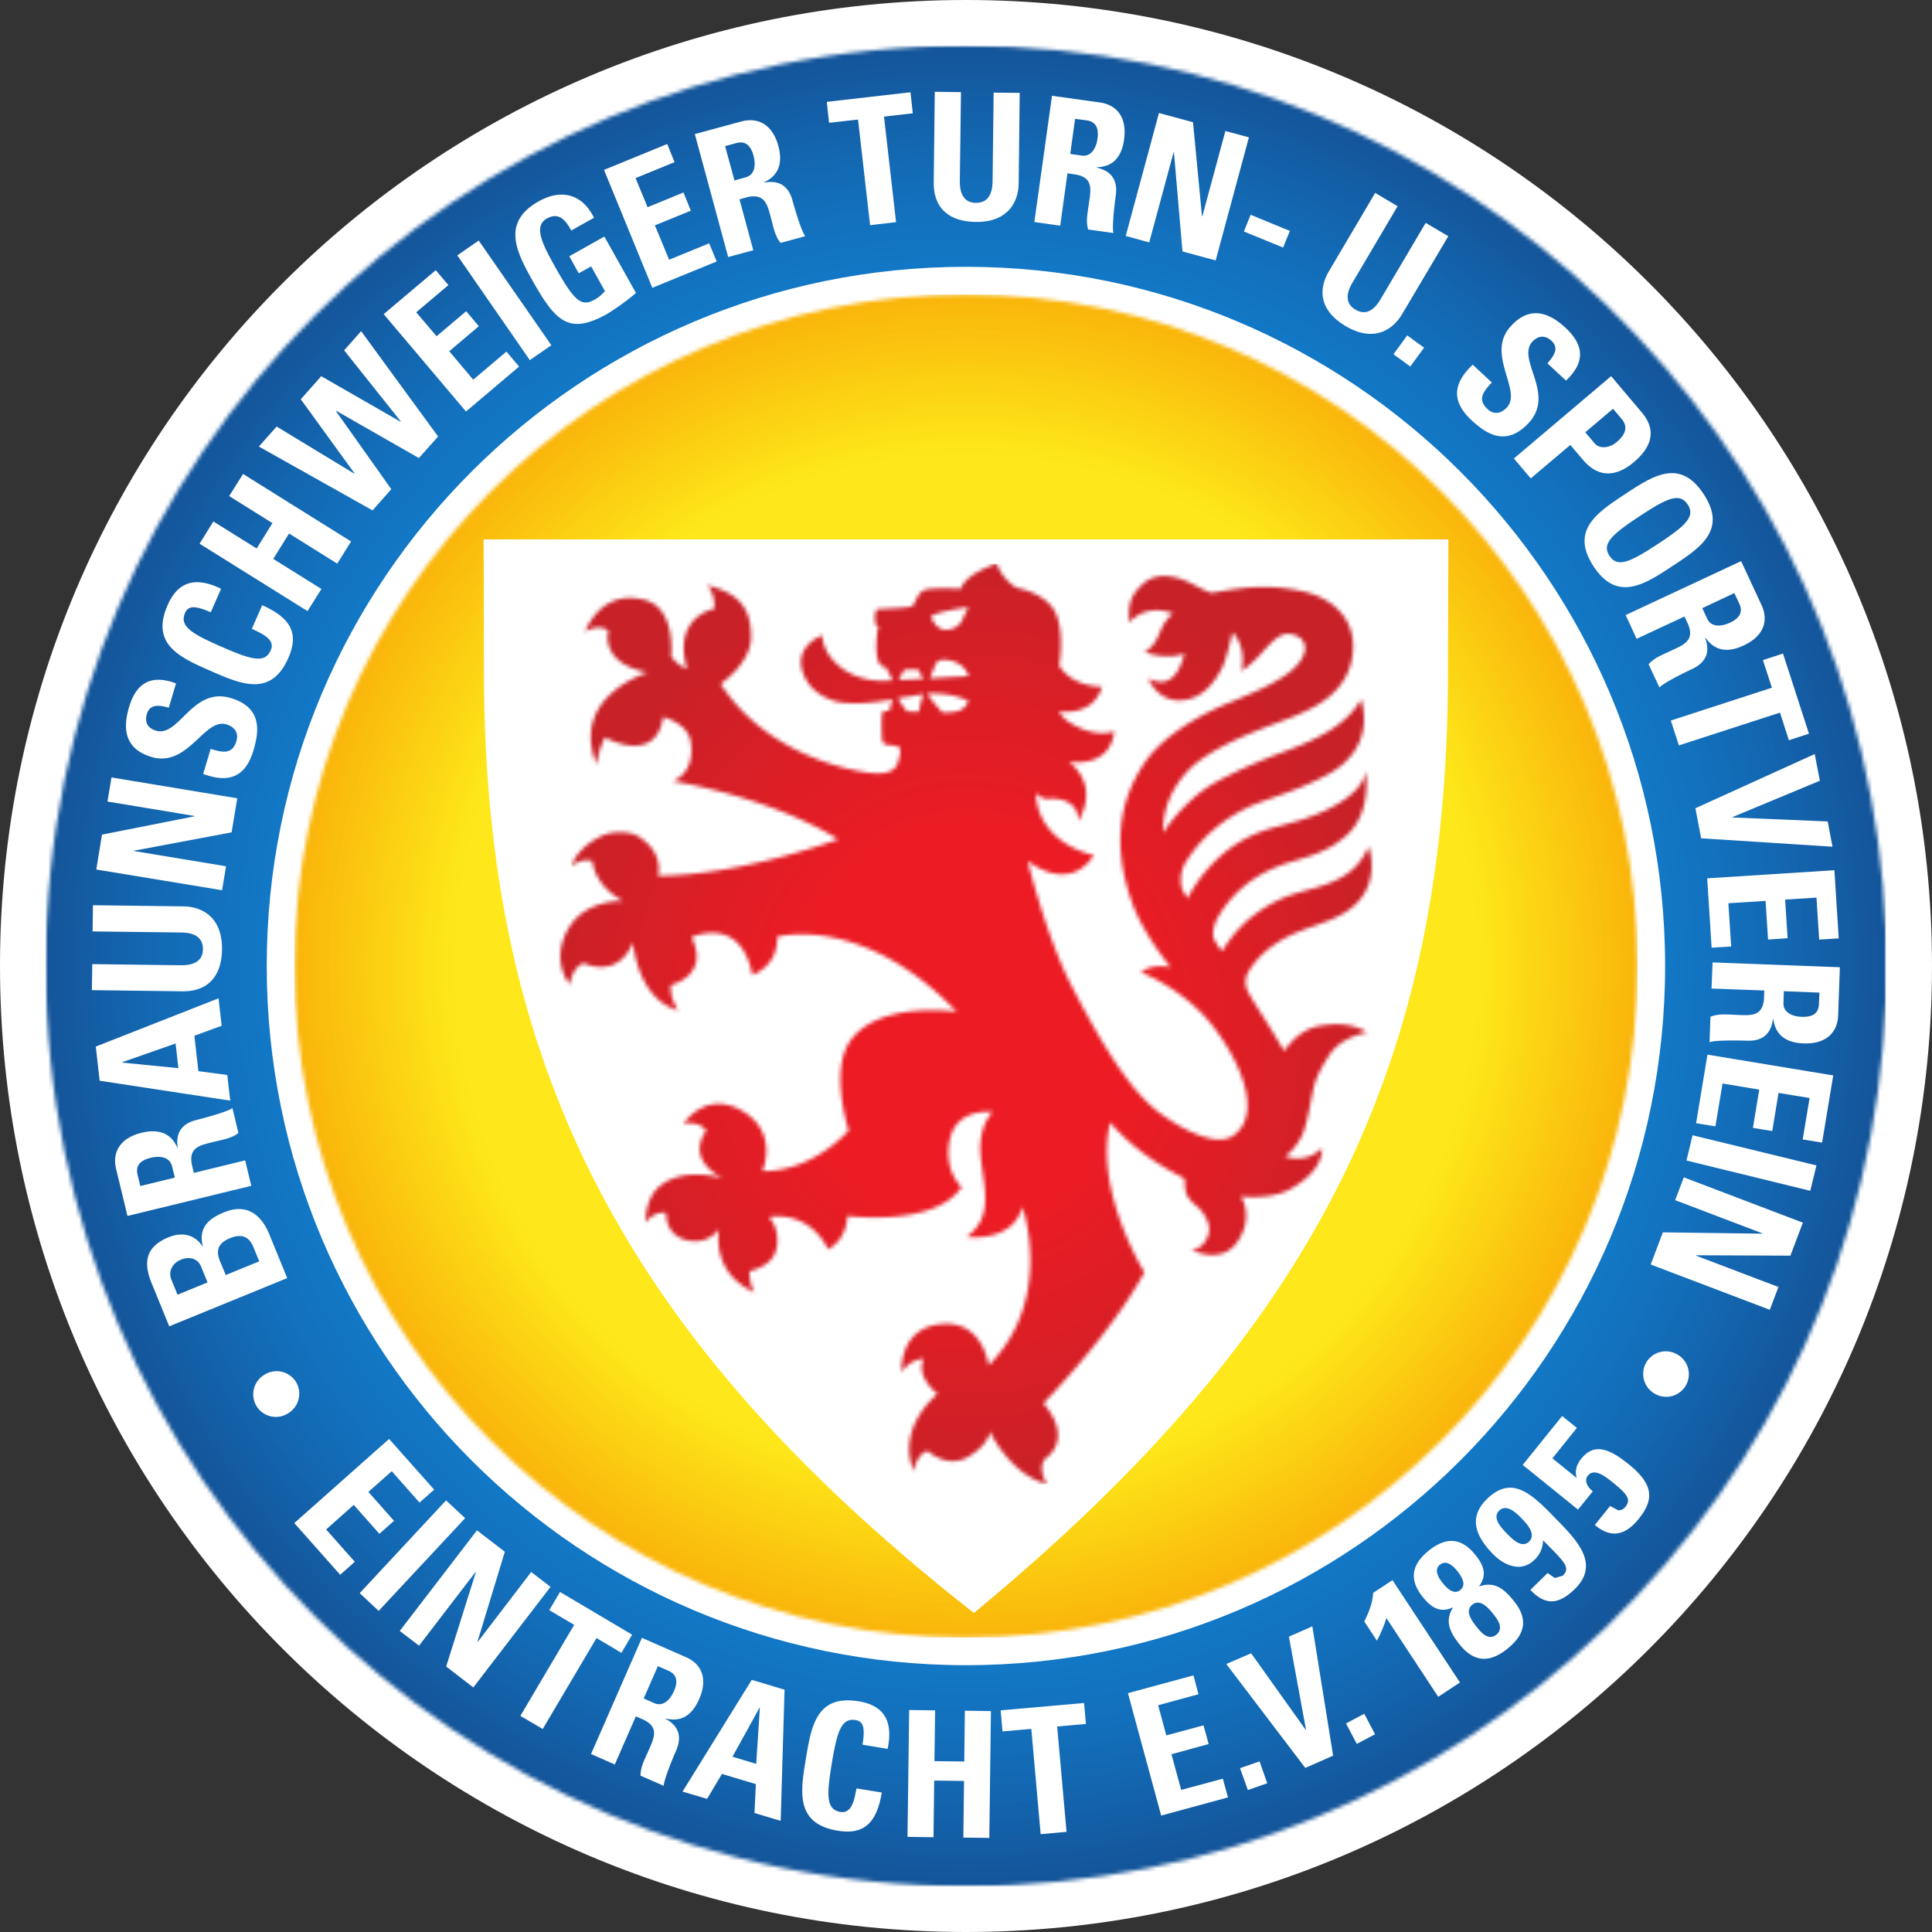
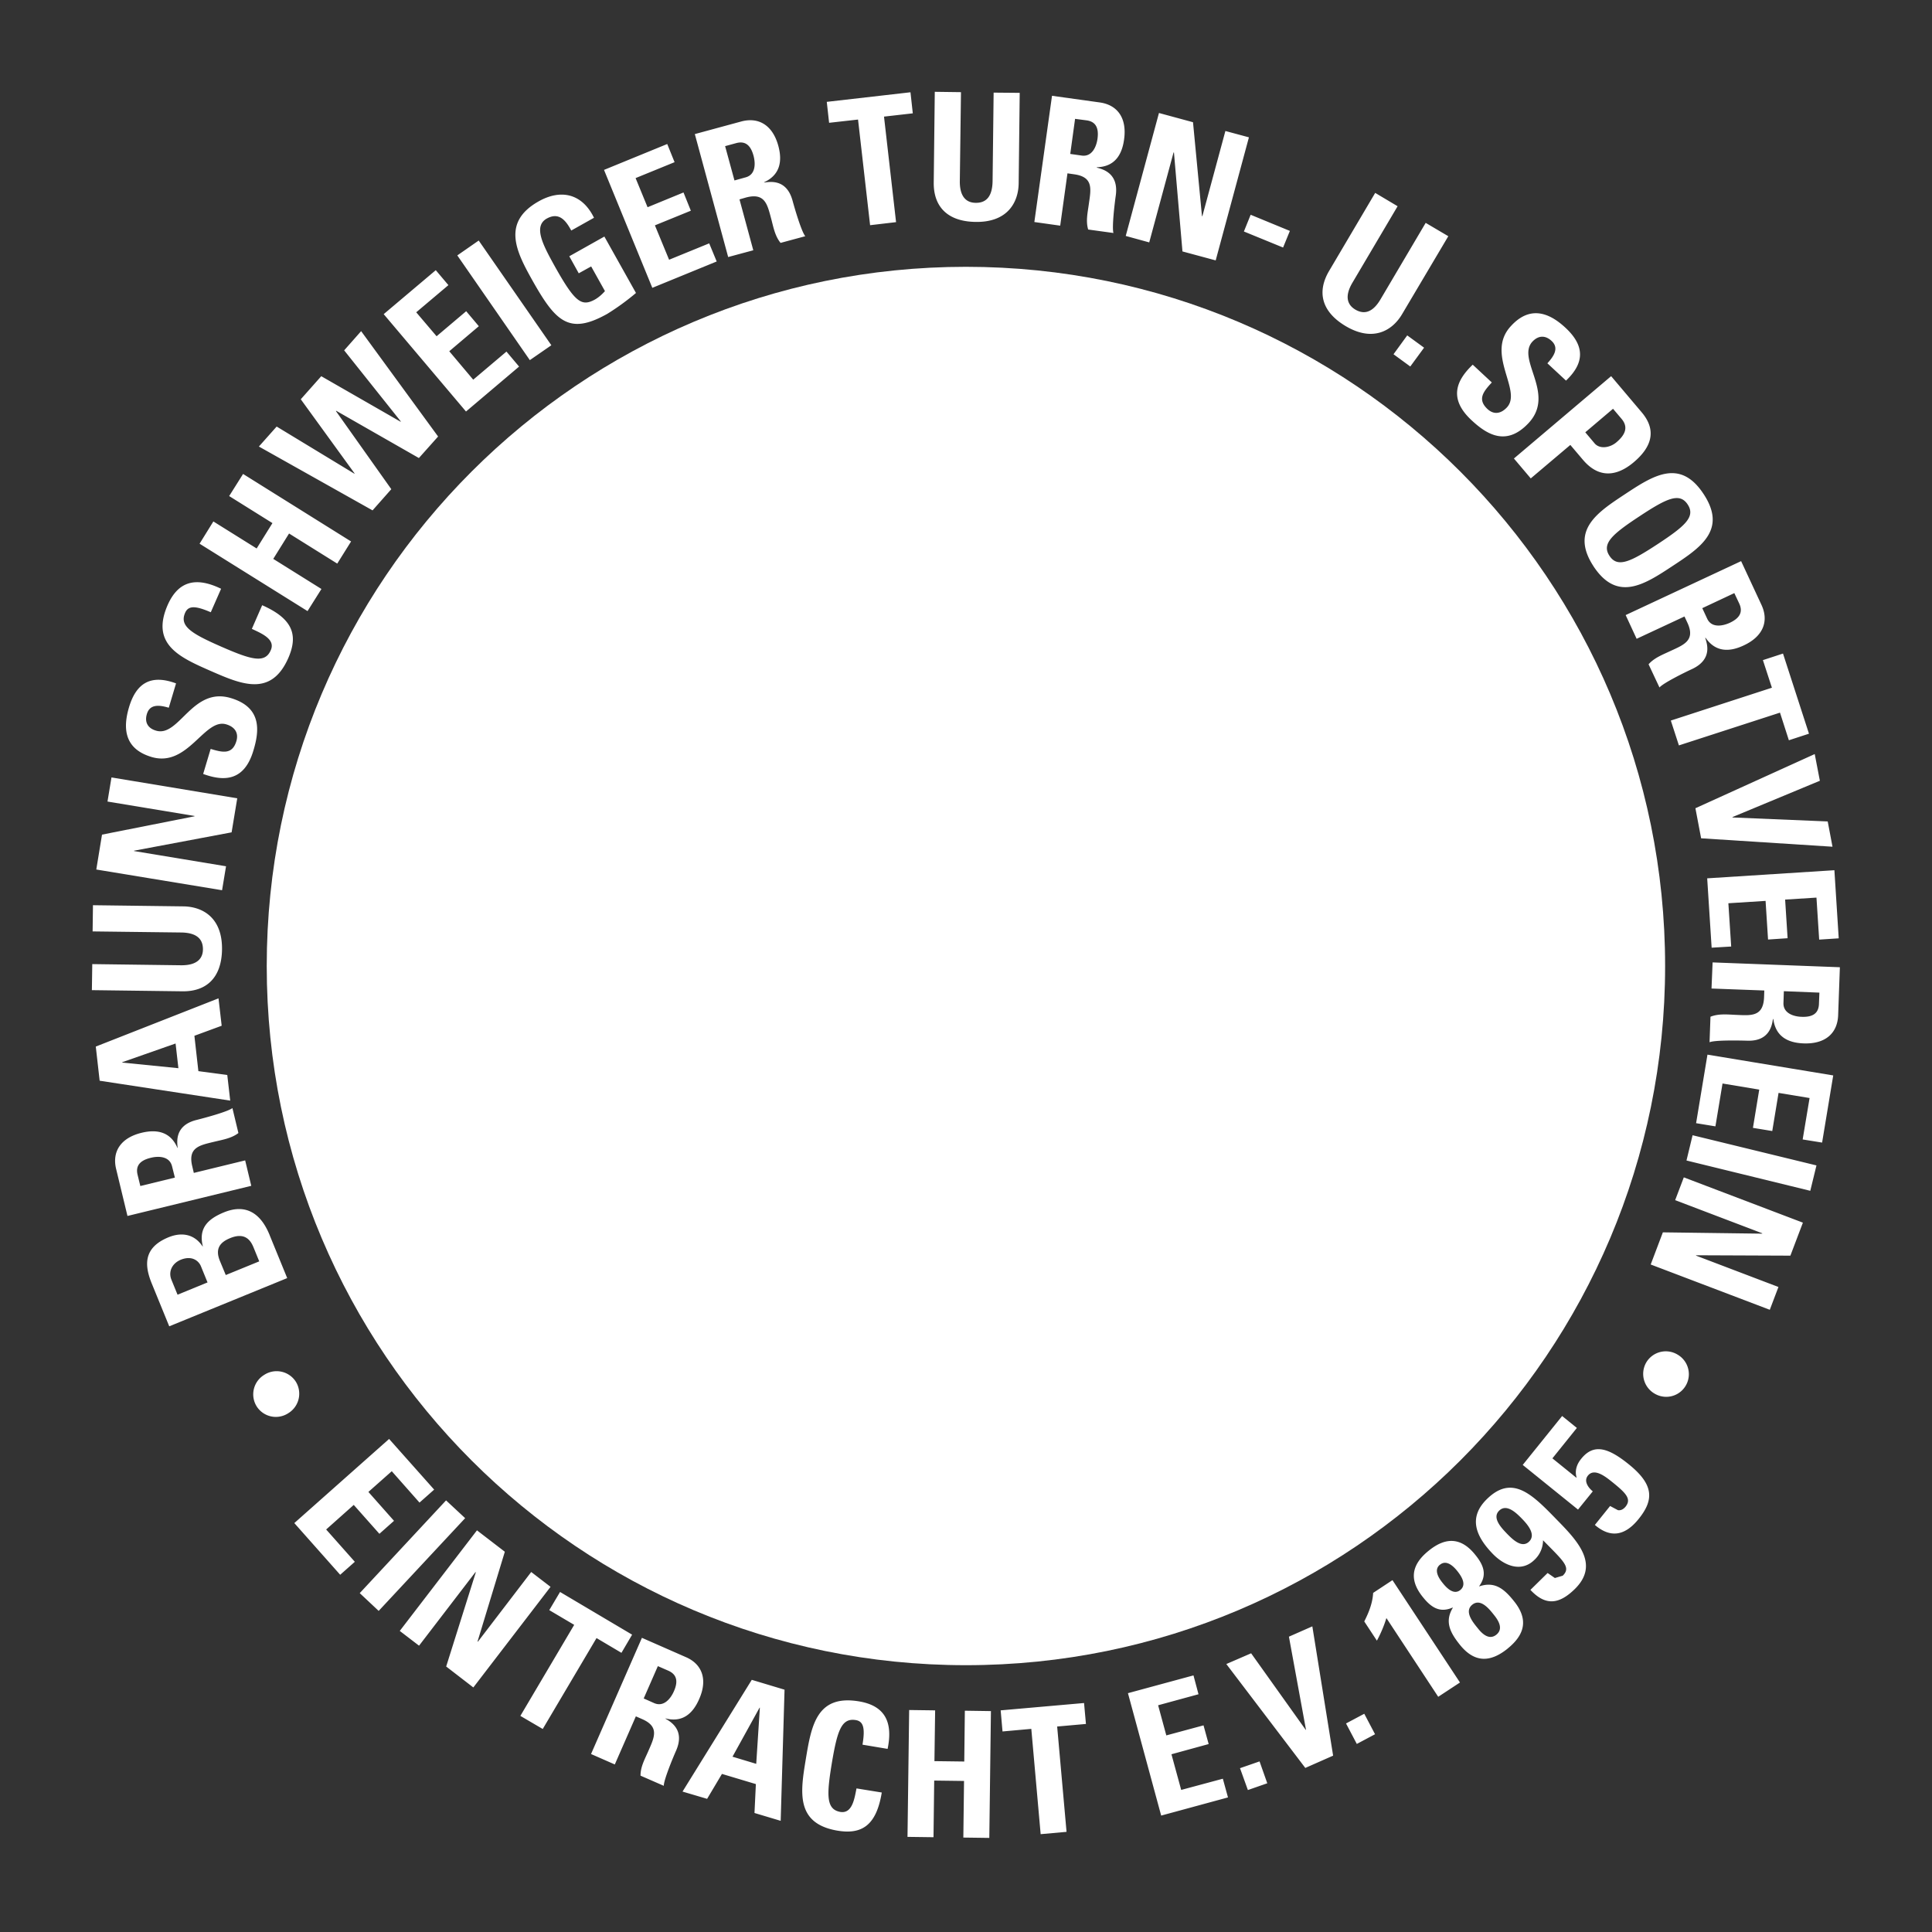
<svg xmlns="http://www.w3.org/2000/svg" width="500" height="500" fill="none">
  <rect width="100%" height="100%" fill="#333333" stroke="none" />
-   <path fill="#fff" d="M0 249.99C0 388.05 111.92 500 249.99 500 388.05 500 500 388.06 500 249.99 500 111.9 388.06 0 249.99 0 111.9 0 0 111.92 0 249.99Z" />
  <mask id="a" width="478" height="478" x="11" y="11" maskUnits="userSpaceOnUse" style="mask-type:luminance">
-     <path fill="#fff" d="M11.84 249.97c0 131.57 106.64 238.18 238.17 238.18 128.6 0 233.4-101.9 238.03-229.36v-17.63C483.4 113.72 378.6 11.83 250 11.83c-131.53 0-238.17 106.6-238.17 238.14Zm62.4.3c0-97.55 79.09-176.67 176.68-176.67 97.56 0 176.68 79.12 176.68 176.68 0 97.59-79.12 176.68-176.68 176.68-97.59 0-176.68-79.09-176.68-176.68Z" />
-   </mask>
+     </mask>
  <g mask="url(#a)">
    <path fill="url(#b)" d="M11.84 11.85v476.32h476.2V11.85H11.84Z" />
  </g>
  <path fill="#fff" d="M69.03 250c0 99.96 81.03 180.95 180.95 180.95 99.96 0 180.95-81 180.95-180.95 0-99.92-81-180.95-180.95-180.95-99.92 0-180.95 81.03-180.95 180.95Z" />
  <path fill="#fff" d="m401.76 377.42 6.33-7.87-3.81-3.09-10.2 12.66 14.31 11.56 3.82-4.72c-1.12-.9-2.42-2.63-1.27-4.06 1.78-2.24 5.02.64 6.63 1.91 3.36 2.73 4.66 4.18 3.12 6.12-.64.75-1.27 1-1.97.9l-2.03-1.08-3.94 4.9c4.3 3.7 8.06 2.51 11.3-1.51 4-4.94 4.06-8.88-2.55-14.2-5.36-4.33-9.08-5.4-12.29-1.4-1.15 1.4-1.72 3.12-1.18 4.85h-.12l-6.15-4.97Zm-5.7 34.03c4.1 4.4 7.64 3.55 11.49-.2 6.5-6.37.78-12.42-4.7-18-6.2-6.38-11.41-11.77-18.01-5.32-5 4.87-2.82 9.78 1.54 14.26 2.94 3 7.3 4.85 10.72 1.51a7.01 7.01 0 0 0 2.24-5.08c5.27 5.39 7.33 7 5.09 9.17l-2.03.6-1.88-1.3-4.45 4.37Zm-6.08-14.56c-1.36-1.42-3.93-4.06-2-5.93 1.91-1.88 4.42.57 5.82 2 1.36 1.39 3.84 4.11 1.94 5.99-1.91 1.88-4.4-.67-5.76-2.06Zm.19 29.76c4.57-3.69 5.38-7.66 1.63-12.29-2.45-3.06-4.9-5.2-8.96-3.81l-.03-.06c2.15-2.94 1.12-5.49-1-8.09-3.6-4.51-7.6-4.7-12.05-1.09-4.49 3.6-5.15 7.54-1.52 12.02 2.1 2.63 4.36 4.18 7.7 2.7l.05.06c-2.2 3.63-.63 6.5 1.82 9.57 3.73 4.63 7.78 4.69 12.36 1Zm-17.5-21.7c1.69-1.4 3.54.45 4.5 1.66 1 1.27 2.49 3.45.76 4.88-1.72 1.39-3.57-.55-4.57-1.82-.97-1.18-2.4-3.36-.7-4.73Zm8.35 10.35c2.18-1.76 4.45 1.18 5.63 2.66 1.15 1.43 2.49 3.58.6 5.1-1.87 1.5-3.69-.25-4.8-1.67-1.22-1.49-3.6-4.33-1.43-6.09Zm-24.68 9.3a32.2 32.2 0 0 0 2.46-5.85l13.41 20.38 5.63-3.7-17.47-26.49-5 3.3c-.15 2.67-1.15 5.12-2.3 7.39l3.27 4.97Zm-7.99 21.43 2.79 5.3 4.72-2.51-2.79-5.3-4.72 2.51Zm-10.54 11.51 7.2-3.18-5.38-33.46-6.06 2.67 4.42 24.1-.06.03-14.14-19.83-6.42 2.78 20.44 26.89Zm-16.9.06 2.04 5.66 5.02-1.75-2-5.66-5.05 1.75Zm-3.11 7.57-1.33-4.84-10.78 2.9-2.52-9.23 9.63-2.64-1.33-4.84-9.63 2.6-2.12-7.8 10.45-2.85-1.3-4.88-16.96 4.6 8.6 31.68 17.29-4.7Zm-58.83-22.53.48 5.46 7.45-.67 2.42 27.25 6.7-.6-2.43-27.26 7.45-.66-.49-5.42-21.58 1.9Zm-17.14 13.15.18-13.15-6.72-.09-.43 32.83 6.73.09.18-14.66 7.72.1-.18 14.65 6.72.09.42-32.82-6.75-.1-.15 13.15-7.72-.1Zm-25.1 17.98c6.2 1.03 10.05-1.21 11.47-9.87l-6.54-1.06c-.51 2.54-1.06 6.57-4.15 6.09-3.72-.64-3.6-4.3-2.24-12.6 1.4-8.3 2.46-11.8 6.21-11.17 1.97.33 2.45 2.06 1.73 6.36l6.5 1.09c1.43-6.9-.66-11.18-7.44-12.3-10.93-1.81-12.3 6.33-13.72 14.9-1.4 8.48-2.75 16.71 8.18 18.56Zm-21.02-17.29-6.14-1.85 7-12.68h.08l-.94 14.53ZM183 465.54l3.84-6.45 8.78 2.63-.36 7.48 6.78 2.03 1-33.94-8.48-2.55-17.92 28.92 6.36 1.88Zm-18.44-21.35 1.6.7c4.72 2.05 3.06 4.96 1.52 8.53-.88 1.97-1.94 3.94-1.91 6.12l6.02 2.63c-.03-1.48 2.34-7.2 3.18-9.1 2.37-5.43-1.48-7.52-2.75-8.28l.03-.06c4.3 1.1 7.02-1.15 8.69-5 2.27-5.11.75-9.05-3.42-10.86l-11.39-5-13.17 30.07 6.15 2.7 5.45-12.45Zm5.69-13 2.72 1.19c1.97.88 2.7 2.48 1.43 5.33-.85 1.94-2.64 4.12-5.09 3.06l-2.72-1.21 3.66-8.36ZM144.94 412l-2.79 4.7 6.45 3.81-13.93 23.56 5.79 3.39 13.92-23.53 6.45 3.82 2.76-4.7L144.94 412Zm-36.49 13.9 14.6-19.04.09.06-7.67 24.37 7.03 5.42 19.98-26.04-5-3.84-13.8 18.04-.09-.06 7.06-23.22-7.21-5.54-19.98 26.03 4.99 3.82Zm-10.45-9 22.38-24-4.94-4.6-22.34 24 4.9 4.6Zm-9.96-9.35 3.79-3.36-7.42-8.36 7.14-6.36 6.64 7.48 3.78-3.36-6.63-7.48 6.05-5.36 7.18 8.12 3.79-3.36-11.66-13.11-24.53 21.77 11.87 13.38ZM428.23 360.68a5.85 5.85 0 1 0 5.97-10.08 5.88 5.88 0 0 0-8.15 2 5.9 5.9 0 0 0 2.18 8.08Zm5.3-50.08 22.53 8.57v.1l-25.71-.34-3.15 8.32 30.82 11.72 2.24-5.9-21.34-8.12.03-.09 24.4.1 3.24-8.54-30.82-11.72-2.24 5.9Zm2.94-10.26 32.03 7.84 1.6-6.57-32.06-7.81-1.58 6.54Zm2.48-9.66 5 .82 1.84-11.09 9.5 1.58-1.63 9.9 5 .82 1.63-9.87 8.03 1.33-1.79 10.72 5.03.81 2.88-17.38-32.55-5.38-2.94 17.74Zm17.65-34.34-.06 1.76c-.21 5.18-3.51 4.7-7.45 4.54-2.15-.1-4.36-.33-6.42.49l-.24 6.6c1.4-.58 7.6-.46 9.69-.4 5.93.24 6.48-4.15 6.72-5.6h.1c.57 4.42 3.63 6.15 7.83 6.3 5.64.21 8.75-2.64 8.94-7.24l.45-12.47-32.94-1.25-.28 6.76 13.66.51Zm14.26.55-.12 3c-.1 2.14-1.33 3.39-4.48 3.26-2.09-.06-4.82-.93-4.7-3.63l.1-3 9.2.37Zm-27.89-11.63 5.06-.3-.73-11.2 9.63-.61.64 10 5.06-.34-.64-10 8.11-.51.7 10.87 5.06-.33-1.12-17.63-32.92 2.1 1.15 17.95Zm-4.2-36.1 1.48 7.79 34 2.18-1.24-6.54-24.62-1.03-.03-.1 22.62-9.4-1.33-6.91-30.88 14.02Zm22.67-40.02-5.2 1.7 2.33 7.14-26.16 8.5 2.09 6.43 26.16-8.48 2.3 7.15 5.2-1.7-6.72-20.74Zm-25.5-9.6.74 1.58c2.2 4.69-.97 5.78-4.55 7.44-1.93.91-4.02 1.7-5.48 3.36l2.82 6c.97-1.15 6.54-3.9 8.45-4.78 5.36-2.52 3.84-6.64 3.39-8.06l.09-.03c2.51 3.66 6.06 3.78 9.84 2 5.12-2.36 6.57-6.33 4.63-10.5l-5.27-11.33-29.88 13.96 2.84 6.14 12.39-5.78Zm12.9-6.05 1.28 2.72c.9 1.97.4 3.63-2.45 4.97-1.91.87-4.73 1.36-5.85-1.06l-1.27-2.73 8.3-3.9Zm-36.42-6.9c6.15 9.29 13.17 4.68 20.38-.07 7.27-4.78 14.23-9.36 8.08-18.68-6.11-9.3-13.08-4.73-20.34.06-7.2 4.75-14.23 9.35-8.12 18.68Zm4.12-2.73c-2.09-3.15.7-5.6 7.75-10.24 7.06-4.66 10.39-6.24 12.48-3.06s-.7 5.6-7.75 10.24c-7.06 4.63-10.39 6.23-12.48 3.06Zm-24.74-25.2 4.36 5.15 10.24-8.66 3.24 3.82c5.11 6.05 10.35 3.05 13.2.63 4.6-3.9 6-8.23 2-12.93l-7.88-9.32-25.16 21.31Zm25.65-12.87 2.2 2.6c1.98 2.34.7 4.37-1.35 6.1-1.7 1.42-4.3 1.78-5.6.27l-2.43-2.88 7.18-6.09Zm-21.83 3.67c7.05-7.6-3.27-16.44.97-21.05 1.57-1.66 3.36-1.66 4.96-.18 2 1.85.58 3.97-1.09 5.79l4.82 4.48c5.02-4.76 4.69-9.18-.12-13.66-6.03-5.63-10.63-4.27-14.11-.48-6.73 7.17 3 16.71-1.06 21.07-1.52 1.64-3.37 1.97-5.03.43-2.73-2.55-1-4.58 1.12-6.88l-4.94-4.6c-4.14 3.94-6.41 8.7-.3 14.38 3.79 3.52 8.93 6.97 14.78.7ZM364.19 86.8l-3.55 4.88 4.34 3.17 3.57-4.87-4.36-3.18Zm4.78-29.13-11.66 19.74c-1.84 3.15-4.02 4.21-6.57 2.7-2.12-1.27-2.78-3.51-.7-7l11.66-19.74-5.8-3.45L344 70.07c-3.19 5.36-2.1 10.56 4.3 14.35 7.1 4.18 12.1 1.09 14.58-3.15l11.94-20.14-5.85-3.45Zm-45.3-2.09-1.75 4.33 10.14 4.15 1.76-4.3-10.15-4.18Zm-26.25 7.15 6.3-23.29.1.03 2.2 25.6 8.6 2.32 8.6-31.85-6.09-1.64-5.96 22.05-.1-.03-2.32-24.29-8.81-2.39-8.6 31.82 6.08 1.67Zm-21.16-17.87 1.75.25c5.12.72 4.3 3.96 3.76 7.84-.3 2.15-.79 4.33-.15 6.45l6.54.9c-.43-1.45.3-7.6.6-9.68.82-5.88-3.48-6.85-4.9-7.24v-.1c4.45-.11 6.48-2.99 7.05-7.17.79-5.57-1.72-8.96-6.3-9.6l-12.35-1.72-4.57 32.67 6.69.94 1.88-13.54Zm1.97-14.1 3 .39c2.11.3 3.23 1.66 2.8 4.78-.3 2.1-1.44 4.7-4.08 4.33l-2.97-.42 1.25-9.09Zm-21.08-6.79-.27 22.92c-.06 3.67-1.42 5.66-4.4 5.6-2.44-.03-4.14-1.63-4.08-5.69l.3-22.95-6.78-.09-.27 23.4c-.1 6.21 3.45 10.18 10.87 10.27 8.23.12 11.05-5.06 11.11-10l.27-23.4-6.75-.06Zm-43.18 2.4.6 5.41 7.49-.84 3.12 27.34 6.72-.79-3.12-27.31 7.45-.85-.6-5.45-21.66 2.48ZM191.38 51.6l1.7-.49c5.03-1.33 5.54 1.97 6.57 5.75.54 2.1.97 4.3 2.36 6l6.4-1.73c-.98-1.15-2.73-7.11-3.28-9.14-1.54-5.75-5.87-4.94-7.36-4.75l-.03-.07c4.06-1.87 4.79-5.33 3.7-9.38-1.46-5.42-5.12-7.54-9.57-6.36l-12.05 3.27 8.63 31.82 6.5-1.75-3.57-13.17Zm-3.72-13.78 2.9-.79c2.07-.54 3.64.24 4.46 3.3.54 2.03.54 4.88-2.06 5.57l-2.88.8-2.42-8.88Zm-2.18 29.85-1.94-4.69-10.38 4.24-3.67-8.9 9.3-3.79-1.9-4.72-9.3 3.82-3.1-7.54 10.09-4.12-1.9-4.7-16.36 6.7 12.5 30.52 16.66-6.82Zm-31.76-11.32c-3.03-6.2-8.48-7.5-14.26-4.27-9.66 5.4-5.88 12.96-1.82 20.23 6.12 10.93 9.57 14.47 19.5 8.93a62.02 62.02 0 0 0 7.45-5.42l-8.18-14.6-9.08 5.1 2.45 4.41 3.21-1.78 3.57 6.39c-.72.81-1.63 1.63-2.6 2.18-3.4 1.87-5.12.75-10.18-8.24-3.11-5.6-5.93-10.66-2.27-12.72 3.12-1.72 4.88.4 6.33 3.1l5.88-3.3Zm-11.03 33-18.8-27.1-5.54 3.85 18.77 27.1 5.57-3.85Zm-8.35 5.52-3.27-3.88-8.6 7.27-6.2-7.36 7.65-6.48-3.27-3.88-7.66 6.48-5.27-6.2 8.33-7.03-3.27-3.87L99.3 81.3l21.3 25.2 13.74-11.63Zm-37.91 37.2 4.84-5.47-14.32-20.2.06-.09 21.4 12.23 4.97-5.57L93.46 85.7l-4.39 4.97 14.66 18.4-.06.07-20.53-11.78-5.3 5.97 13.93 19.2-.06.06-20.11-12.2-4.6 5.17 29.43 16.53Zm-30 9.88-11.21-7-3.57 5.76 27.94 17.44 3.6-5.72-12.47-7.79 4.09-6.57 12.47 7.79 3.58-5.73-27.95-17.47-3.6 5.72 11.2 7-4.09 6.57Zm8.2 28.31c2.51-5.78 1.3-10.08-6.78-13.63l-2.67 6.12c2.36 1.12 6.18 2.64 4.9 5.51-1.5 3.52-5.05 2.49-12.8-.9-7.75-3.4-10.9-5.3-9.36-8.79.82-1.84 2.6-1.87 6.63-.12l2.67-6.08c-6.4-3.1-11.05-2.1-13.84 4.23-4.45 10.2 3.18 13.54 11.17 17.05 7.9 3.45 15.6 6.81 20.08-3.39ZM59.7 180.65c-9.96-2.97-13.32 10.23-19.32 8.44-2.18-.63-3-2.24-2.36-4.33.79-2.63 3.3-2.3 5.66-1.6l1.88-6.3c-6.48-2.4-10.3-.12-12.17 6.18-2.36 7.9.88 11.38 5.84 12.87 9.42 2.78 13.66-10.15 19.32-8.45 2.15.63 3.27 2.15 2.63 4.33-1.06 3.57-3.63 2.94-6.66 2.03l-1.94 6.48c5.4 1.97 10.66 1.9 13.02-6.12 1.49-4.93 2.28-11.11-5.9-13.53Zm-1.21 43.54-23.8-3.94v-.09l25.25-4.75 1.46-8.81-32.55-5.4-1.03 6.24 22.52 3.73v.09L26.4 216l-1.48 9.03 32.55 5.36 1.03-6.21Zm-34.52 16.86 22.95.28c3.64.06 5.63 1.42 5.6 4.39-.03 2.45-1.66 4.15-5.72 4.09l-22.92-.3-.1 6.74 23.38.3c6.21.1 10.2-3.45 10.3-10.86.09-8.24-5.06-11.06-10-11.12l-23.4-.3-.09 6.78Zm21.47 29.01.73 6.39-14.5-1.45-.04-.1 13.8-4.84Zm13.38 8.15-7.48-1-1.03-9.15 7.06-2.6-.82-7.09-31.76 12.48 1 8.84 33.79 5.15-.76-6.63Zm-8.66 25.34-.4-1.7c-1.23-5.05 2.1-5.48 5.91-6.42 2.1-.5 4.3-.87 6.03-2.2l-1.55-6.46c-1.2.94-7.2 2.55-9.23 3.06-5.78 1.4-5.09 5.76-4.94 7.24h-.06c-1.75-4.09-5.2-4.9-9.3-3.9-5.44 1.33-7.65 4.93-6.56 9.38l2.93 12.14 32.04-7.8-1.58-6.58-13.29 3.24Zm-13.84 3.4L35.6 304c-.49-2.08.36-3.63 3.42-4.36 2.03-.51 4.87-.42 5.51 2.21l.73 2.91-8.94 2.18Zm33.5 12.77c-1.1-2.67-4.13-9.12-11.85-5.97-4.2 1.73-6.63 4.1-5.48 8.79l-.06.03c-2.06-3.12-5.3-3.79-8.8-2.37-6.52 2.67-6.3 7.18-4.37 11.93l4.54 11.12 30.53-12.48-4.52-11.05Zm-23.87 15.35-1.57-3.84c-.88-2.12.15-4.27 2.4-5.21 2.96-1.18 4.68.33 5.23 1.7l1.7 4.17-7.76 3.18Zm12.48-5.09-1.52-3.66c-1.27-3.12-.03-4.81 2.67-5.9 4.27-1.76 5.54 1.2 6.09 2.54l1.42 3.48-8.66 3.54Zm9.96 25.83a5.89 5.89 0 0 0-1.97 8.15 5.88 5.88 0 0 0 8.18 1.78 5.91 5.91 0 0 0 1.97-8.14 5.89 5.89 0 0 0-8.18-1.79Z" />
  <mask id="c" width="348" height="348" x="76" y="76" maskUnits="userSpaceOnUse" style="mask-type:luminance">
-     <path fill="#fff" d="M76.2 250c0 96.02 77.82 173.8 173.8 173.8 96 0 173.8-77.78 173.8-173.8C423.8 154 346 76.2 250 76.2 154.03 76.2 76.2 154 76.2 250Z" />
-   </mask>
+     </mask>
  <g mask="url(#c)">
    <path fill="url(#d)" d="M76.2 76.21v347.6h347.6V76.22H76.2Z" />
  </g>
-   <path fill="#fff" d="M372.99 139.6H125.15v1.85l.03 4.63c.03 6.48.06 18.38.06 27.46 0 102.23 36.4 172.63 125.63 242.97l1.15.94 1.18-.97c87.47-72.67 121.54-140.77 121.54-242.94 0-1.81.06-27.82.1-32.09v-1.85h-1.85Z" />
+   <path fill="#fff" d="M372.99 139.6H125.15v1.85l.03 4.63c.03 6.48.06 18.38.06 27.46 0 102.23 36.4 172.63 125.63 242.97c87.47-72.67 121.54-140.77 121.54-242.94 0-1.81.06-27.82.1-32.09v-1.85h-1.85Z" />
  <mask id="e" width="210" height="240" x="145" y="145" maskUnits="userSpaceOnUse" style="mask-type:luminance">
    <path fill="#fff" d="M248.63 152.4s-7.08-.4-9.26.27c-1.88.6-2.54 3.55-3.24 4.18-.7.6-9.2.64-9.39.94l-.33 1.58c0 .78.12 2.72.6 2.72h.34l-.3 1.4c-.06.63-.52 4.47 0 6.68.48 2.22 1.39 2.28 1.39 2.28l.79.24c.39.63 1.12 1.97 1.78 3.42l-1.15.06c-10.57.7-17.04-6.42-17.04-11.75 0 0-8.78 3.12-4.21 11.48 2.02 3.7 6.57 5.81 10.08 6.02 3.81.22 7.03.04 12.35-.93a20.77 20.77 0 0 0-.87 3h-.03c-1.1 0-1.8.02-1.85.75-.06.73-.27 3.33.06 7.02 0 0 .24.82 1.06.97.82.16 3.12.22 3.51.91.27.55-.24 3.85-1.3 5.09-.73.88-2.45 1.54-4.94 1.42-6.69-.4-28.49-5.05-40.18-23.16 0 0 7.88-5.27 7.88-12.08 0-6.85-2.46-11.33-11.45-13.45 0 0 2 1.34 2 6.06 0 0-11.08 2-7.12 15.6 0 0-2.27-.8-4.12-3.22 0 0 1.4-12.47-6.84-14.65-11.53-3.03-15.44 8.3-15.44 8.3s3.03-2.25 6.06-.4c0 0-2.58 8.48 10.17 10.87 0 0-20.26 6.15-13.26 23.83 0 0 .6-4.06 2.24-7 0 0 12.96 7.4 15.05-5.26 0 0 6.2 1.48 7.05 6.2.85 4.73-.7 8.7-4.57 10.39 0 0 24.7 3.84 42.78 15.02 0 0-24.89 9.32-46.63 9.47 0 0 1.85-5.81-5.11-10.23-1.94-1.24-6.36-1.48-9.15-.24-4.72 2.09-7.54 5.6-8.02 7.9 0 0 2.51-2.15 5.3-1.24 0 0 .45 6.45 7.99 10.32 0 0-10.17-.6-14.53 7.7-4.33 8.3.72 13.9.72 13.9s.46-4.37 3.58-5.52c0 0 8.69 4.42 12.77-5.36 0 0 .94 14.5 11.66 17.62 0 0-2.27-3.36-1.88-6.6 0 0 10.24-2.33 5.36-12.35 0 0 12.69-6.03 15.72 9.75 0 0 6.66-2.12 6.45-9.87 0 0 21.8-6.2 46.47 19.4 0 0-20.43-3.05-27.73 7.76-5.18 7.69-.27 22.95-.27 22.95s-8.97 10.6-22.32 10.54c0 0 4.42-9.87-5.12-15.54-9.53-5.66-15.29 3.27-15.29 3.27s4.12-.87 5.9 1.85c0 0-5.9 6.84 4.28 12.26 0 0-10.03-3.18-16.3 2.03-4.02 3.33-3.66 9.39-3.66 9.39s2.03-2.97 5.3-2.48c0 0-.48 5.57 5.2 7.05 5.64 1.49 8.52-2.88 8.52-2.88s-2.48 11.27 9.23 16.45c0 0-1.39-1.64-1.39-5.51 0 0 4.42-.91 6.2-3.88 1.8-2.94 1.1-7.9-1.17-10.14 0 0 9.9-2.21 15.32 8.32 0 0 4.66-2 5-8.6 0 0 22.64 2.97 29.55-7.5 0 0-4.82-4.12-3.03-12.36 1.78-8.24 11.08-7.06 11.08-7.06s-3.94 3.58-3.09 11.72c.85 8.15 3.4 15.5-3.66 20.62 0 0 11.87 1.64 14.44-7.75 0 0 8.39 23.74-8.75 41.03 0 0-1.4-11.84-12.38-10.72-11 1.12-10.12 12.42-10.12 12.42s1.94-3.27 5.76-3.45c0 0-2.6 4 3.54 9.08 0 0-10.84 8.57-6.2 20.01 0 0 .69-4.36 3.63-5.24 0 0 5.02 4.76 10.5 1.52 5.51-3.27 5.57-6.54 5.57-6.54s5.24 11.14 14.81 13.62c0 0-2.66-4.05-.42-6.63 0 0 7.63-4.66-.49-14.32 0 0 17.11-17.35 26.13-33.88 0 0-13.08-21.02-8.9-38.79 8 9.23 17.68 13.56 19.1 14.44.43.21.07 2 .55 3.73.52 1.7 2.3 3.15 2.97 3.66.67.49 3.81 4 2.85 7.12-1.3 4.12-4.45 4-4.45 4s7.87 4.23 12.1-2.28c4.25-6.57.7-11.53.7-11.53s7.6.94 12.57-1.76c9.26-5 8.45-10.69 8.45-10.69-4.54 4.33-9.63 2.03-9.63 2.03 1.27-.48 3.33-3 4.45-5.3s2-7.24 2.6-10.38c.58-3.15 1.27-5.48 4.45-10.42 3.21-4.94 9.81-5.87 9.81-5.87-2.45-1.73-6.57-2.76-12.35-1.73-5.78 1.06-9.12 6.54-9.12 6.54-4.63-8-8.14-12.9-9.47-15.65a5.16 5.16 0 0 1 .18-4.82 21.82 21.82 0 0 1 6.12-6.63c6.23-4.6 12.77-5.27 18.16-8.33 11.03-6.2 6.88-17.47 6.88-17.47-1.88 3.97-4.27 7.03-9.97 9.33-6.5 2.63-11.26 2.18-19.37 8.11-5.48 4-8.6 9.6-8.6 9.6s-1.12-1.24-1.97-2.9c-.88-1.7.06-4.55 1.12-6.3 2.63-4.27 7.33-10 16.86-13.32 4.73-1.64 11.33-2.67 16.75-8 6.12-6.05 4.39-16.14 4.39-16.14-.51 4.88-6.6 8.48-10.81 10.42-4.33 2.03-9.6 3.33-13.08 4.27-3.42.94-7.87 2.7-12.08 6a38.66 38.66 0 0 0-10.14 12.32c-.58-1.06-1.28-1.94-1.49-2.79a8.93 8.93 0 0 1 1.4-7.17c6.53-10.12 16.34-14 19.1-15 4.09-1.5 11.11-3.72 17.23-7.08 13.32-7.26 8.66-19.44 8.66-19.44-3.54 6.36-10.96 10.15-19.05 13.17-6.75 2.55-12.02 4.7-18.44 8.18-8.2 4.45-13.74 13.11-13.74 13.11-.15-9.66 5.9-15.99 9.2-18.47 7.84-5.9 20.56-9.87 25.07-11.78 4.45-1.94 14.26-5.96 14.9-16.99.48-8.66-5.87-13.8-13.5-15.32a46.41 46.41 0 0 0-16.5-.54c-3.37.4-6.18 1.06-6.67 1-.85-.1-4.06-1.82-5.42-2.52-2.66-1.36-8.11-3.2-11.87-.09-4.54 3.76-4.08 7.12-3.96 10.36 0 0 2.84-3.76 8.38-3.12 1.13.15 2.12.42 3 .79-.75.48-2.15 1.72-3.42 4.81-1.85 4.57-4.03 5-4.03 5s2.76 1.54 7.81 1.15l2.6-.55c-.87 2.76-1.87 5.79-4.5 6.94-2.21.94-4.88-.58-4.88-.58s2.27 6.03 8.48 5.66c6.24-.33 9.27-5.96 10.48-8.17 1.24-2.18 2.81-9.39 2.81-9.39s3.67 3.12 2.37 10c0 0 2.57-1.76 4.96-4.43 2.4-2.66 4.79-5.41 7.27-5.2 3.36.27 5.93 3.03 2.7 7.38-3.3 4.49-12.3 8-18.48 10.57-6.14 2.52-16.62 7.97-21.7 15.6-5.06 7.6-9 18.8-3.34 35.36 3.03 8.87 10.24 17.35 10.24 17.35s-4.97-1.06-7.7 1.33c0 0 10.78 4.1 18.23 13.45 7.45 9.35 13.39 23.1 5.76 28.73-5.45 4.06-17.66-4.42-20.47-6.84-4.15-3.57-10.18-9.87-21.53-31.94-6.63-12.87-11.3-32.25-11.3-32.25s10.45 8.72 17.14-1.46c0 0-14.4-2.69-15.05-16.13 0 0 1.46 1.81 3.64 1.54 2.75-.33 7.63.94 7.3 5.75 0 0 6.05-8.54-2.4-15.38 0 0 10.6 2.03 11.78-7.84 0 0-4.7 1.97-11.41-2.21a8.27 8.27 0 0 1-2.94-2.97s8.84 1.55 11.17-6.36c0 0-7.69.18-11.11-5.54 0 0 1.36-7.36-.58-12.8-1.93-5.43-9.23-7.06-10.14-7.21-.94-.19-4.54-3.12-5.36-6.36 0 0-8 2.48-9.38 6.57Zm-7.32 8.02c-.3-.54-.91-.63.4-1.27.5-.24 1.9-.94 8.29-1.94l.57.28c0 .24-.66.9-1.03 1.84-.63 1.67-1.42 3.06-3.72 3.55l-.9.12c-2.25 0-3.25-1.97-3.61-2.58Zm1.09 10.93 1.06-.54c1.33-.18 5.84.06 7.23 4.18-2 .12-5.66.3-10.02.57.55-1.39 1.27-3.27 1.73-4.2Zm-8.39 1.97h.15c.85 0 2.49-.03 3.3-.15.34.52 1 1.55 1.55 2.48-1.76.13-4.57.25-6.42.34.45-.85.97-1.88 1.42-2.67Zm5.94 6.24c5.6-.42 9.6 1.3 10.68 1.85a4.12 4.12 0 0 1-2.24 2.45c-.81.33-1.78.54-4.39.54h-.12c-.63-.7-2.88-3.24-3.94-4.84Zm-5.21 4.57c-.46-.57-1.6-2.03-2.36-3.42 1.03-.21 3.15-.42 4.36-.7a37.5 37.5 0 0 1 2.24-.36 23.27 23.27 0 0 0-1.15 4.54c-.73 0-2.43-.03-3.1-.06Z" />
  </mask>
  <g mask="url(#e)">
-     <path fill="url(#f)" d="M142.45 145.9v238.25h215.92V145.9H142.45Z" />
-   </g>
+     </g>
  <defs>
    <radialGradient id="b" cx="0" cy="0" r="1" gradientTransform="translate(249.86 249.97) scale(238.171)" gradientUnits="userSpaceOnUse">
      <stop stop-color="#127BC9" />
      <stop offset=".5" stop-color="#127BC9" />
      <stop offset=".63" stop-color="#127BC9" />
      <stop offset=".67" stop-color="#127BC9" />
      <stop offset=".71" stop-color="#127AC9" />
      <stop offset=".72" stop-color="#127AC8" />
      <stop offset=".73" stop-color="#1279C7" />
      <stop offset=".74" stop-color="#1279C7" />
      <stop offset=".74" stop-color="#1279C7" />
      <stop offset=".75" stop-color="#1278C6" />
      <stop offset=".76" stop-color="#1278C5" />
      <stop offset=".76" stop-color="#1277C5" />
      <stop offset=".77" stop-color="#1277C4" />
      <stop offset=".77" stop-color="#1276C4" />
      <stop offset=".77" stop-color="#1276C3" />
      <stop offset=".78" stop-color="#1276C3" />
      <stop offset=".78" stop-color="#1275C3" />
      <stop offset=".79" stop-color="#1275C2" />
      <stop offset=".79" stop-color="#1275C2" />
      <stop offset=".79" stop-color="#1274C1" />
      <stop offset=".8" stop-color="#1274C1" />
      <stop offset=".8" stop-color="#1273C0" />
      <stop offset=".8" stop-color="#1373C0" />
      <stop offset=".81" stop-color="#1372BF" />
      <stop offset=".81" stop-color="#1372BE" />
      <stop offset=".82" stop-color="#1371BD" />
      <stop offset=".82" stop-color="#1371BD" />
      <stop offset=".83" stop-color="#1370BC" />
      <stop offset=".83" stop-color="#136FBB" />
      <stop offset=".84" stop-color="#136FBB" />
      <stop offset=".84" stop-color="#136FBA" />
      <stop offset=".84" stop-color="#136EBA" />
      <stop offset=".85" stop-color="#136DB9" />
      <stop offset=".85" stop-color="#136DB8" />
      <stop offset=".86" stop-color="#136CB7" />
      <stop offset=".86" stop-color="#136CB7" />
      <stop offset=".86" stop-color="#136BB6" />
      <stop offset=".87" stop-color="#136AB5" />
      <stop offset=".87" stop-color="#136AB5" />
      <stop offset=".88" stop-color="#1369B4" />
      <stop offset=".88" stop-color="#1369B3" />
      <stop offset=".88" stop-color="#1368B2" />
      <stop offset=".89" stop-color="#1368B2" />
      <stop offset=".89" stop-color="#1367B1" />
      <stop offset=".89" stop-color="#1366B0" />
      <stop offset=".9" stop-color="#1366AF" />
      <stop offset=".9" stop-color="#1365AE" />
      <stop offset=".91" stop-color="#1365AE" />
      <stop offset=".91" stop-color="#1364AD" />
      <stop offset=".91" stop-color="#1363AC" />
      <stop offset=".92" stop-color="#1363AB" />
      <stop offset=".92" stop-color="#1362AB" />
      <stop offset=".93" stop-color="#1361AA" />
      <stop offset=".93" stop-color="#1361A9" />
      <stop offset=".93" stop-color="#1360A8" />
      <stop offset=".94" stop-color="#1360A8" />
      <stop offset=".94" stop-color="#135FA7" />
      <stop offset=".95" stop-color="#145EA6" />
      <stop offset=".95" stop-color="#145DA5" />
      <stop offset=".95" stop-color="#145DA4" />
      <stop offset=".96" stop-color="#145CA3" />
      <stop offset=".96" stop-color="#145BA2" />
      <stop offset=".96" stop-color="#145BA1" />
      <stop offset=".97" stop-color="#145AA0" />
      <stop offset=".97" stop-color="#14599F" />
      <stop offset=".98" stop-color="#14599E" />
      <stop offset=".98" stop-color="#14589E" />
      <stop offset=".98" stop-color="#14579D" />
      <stop offset=".99" stop-color="#14579C" />
      <stop offset=".99" stop-color="#14569B" />
      <stop offset="1" stop-color="#14559A" />
      <stop offset="1" stop-color="#145599" />
    </radialGradient>
    <radialGradient id="d" cx="0" cy="0" r="1" gradientTransform="translate(250.01 250) scale(176.687)" gradientUnits="userSpaceOnUse">
      <stop stop-color="#FEE81B" />
      <stop offset=".5" stop-color="#FEE81B" />
      <stop offset=".75" stop-color="#FEE71A" />
      <stop offset=".75" stop-color="#FDE61A" />
      <stop offset=".76" stop-color="#FDE619" />
      <stop offset=".76" stop-color="#FDE519" />
      <stop offset=".77" stop-color="#FDE419" />
      <stop offset=".77" stop-color="#FDE318" />
      <stop offset=".77" stop-color="#FDE218" />
      <stop offset=".78" stop-color="#FDE118" />
      <stop offset=".78" stop-color="#FDE017" />
      <stop offset=".79" stop-color="#FDE017" />
      <stop offset=".79" stop-color="#FDDF17" />
      <stop offset=".79" stop-color="#FDDE17" />
      <stop offset=".8" stop-color="#FDDD16" />
      <stop offset=".8" stop-color="#FDDC16" />
      <stop offset=".8" stop-color="#FDDB16" />
      <stop offset=".81" stop-color="#FCDA15" />
      <stop offset=".81" stop-color="#FCDA15" />
      <stop offset=".82" stop-color="#FCD915" />
      <stop offset=".82" stop-color="#FCD815" />
      <stop offset=".82" stop-color="#FCD714" />
      <stop offset=".83" stop-color="#FCD614" />
      <stop offset=".83" stop-color="#FCD514" />
      <stop offset=".84" stop-color="#FCD414" />
      <stop offset=".84" stop-color="#FCD413" />
      <stop offset=".84" stop-color="#FCD313" />
      <stop offset=".85" stop-color="#FCD213" />
      <stop offset=".85" stop-color="#FCD113" />
      <stop offset=".86" stop-color="#FCD013" />
      <stop offset=".86" stop-color="#FCCF12" />
      <stop offset=".86" stop-color="#FCCF12" />
      <stop offset=".87" stop-color="#FBCE11" />
      <stop offset=".87" stop-color="#FBCD11" />
      <stop offset=".88" stop-color="#FBCC11" />
      <stop offset=".88" stop-color="#FBCB11" />
      <stop offset=".88" stop-color="#FBCA11" />
      <stop offset=".89" stop-color="#FBC910" />
      <stop offset=".89" stop-color="#FBC910" />
      <stop offset=".89" stop-color="#FBC810" />
      <stop offset=".9" stop-color="#FBC710" />
      <stop offset=".9" stop-color="#FBC60F" />
      <stop offset=".91" stop-color="#FBC50F" />
      <stop offset=".91" stop-color="#FBC40F" />
      <stop offset=".91" stop-color="#FBC40F" />
      <stop offset=".92" stop-color="#FBC30F" />
      <stop offset=".92" stop-color="#FAC20E" />
      <stop offset=".93" stop-color="#FAC10E" />
      <stop offset=".93" stop-color="#FAC00E" />
      <stop offset=".93" stop-color="#FABF0D" />
      <stop offset=".94" stop-color="#FABF0D" />
      <stop offset=".94" stop-color="#FABE0D" />
      <stop offset=".95" stop-color="#FABD0D" />
      <stop offset=".95" stop-color="#FABC0D" />
      <stop offset=".95" stop-color="#FABB0C" />
      <stop offset=".96" stop-color="#FABA0C" />
      <stop offset=".96" stop-color="#FABA0C" />
      <stop offset=".96" stop-color="#FAB90C" />
      <stop offset=".97" stop-color="#FAB80C" />
      <stop offset=".97" stop-color="#FAB70B" />
      <stop offset=".98" stop-color="#FAB60B" />
      <stop offset=".98" stop-color="#F9B50B" />
      <stop offset=".98" stop-color="#F9B50B" />
      <stop offset=".99" stop-color="#F9B40B" />
      <stop offset=".99" stop-color="#F9B30A" />
      <stop offset="1" stop-color="#F9B20A" />
      <stop offset="1" stop-color="#F9B20A" />
    </radialGradient>
    <radialGradient id="f" cx="0" cy="0" r="1" gradientTransform="matrix(112.274 0 0 123.896 250 264.95)" gradientUnits="userSpaceOnUse">
      <stop stop-color="#EC1B24" />
      <stop offset=".25" stop-color="#EC1B24" />
      <stop offset=".34" stop-color="#EC1B24" />
      <stop offset=".38" stop-color="#EC1B24" />
      <stop offset=".4" stop-color="#EC1C24" />
      <stop offset=".41" stop-color="#EC1C24" />
      <stop offset=".41" stop-color="#EB1C24" />
      <stop offset=".43" stop-color="#EB1C24" />
      <stop offset=".44" stop-color="#EA1C24" />
      <stop offset=".45" stop-color="#EA1C24" />
      <stop offset=".45" stop-color="#E91C24" />
      <stop offset=".46" stop-color="#E81C24" />
      <stop offset=".48" stop-color="#E81C24" />
      <stop offset=".48" stop-color="#E71C24" />
      <stop offset=".49" stop-color="#E71C24" />
      <stop offset=".5" stop-color="#E61C24" />
      <stop offset=".51" stop-color="#E61C24" />
      <stop offset=".51" stop-color="#E51D24" />
      <stop offset=".52" stop-color="#E51D24" />
      <stop offset=".53" stop-color="#E41D24" />
      <stop offset=".54" stop-color="#E41D24" />
      <stop offset=".54" stop-color="#E41D25" />
      <stop offset=".55" stop-color="#E31D25" />
      <stop offset=".55" stop-color="#E31D25" />
      <stop offset=".55" stop-color="#E31D25" />
      <stop offset=".56" stop-color="#E31D25" />
      <stop offset=".56" stop-color="#E21D25" />
      <stop offset=".57" stop-color="#E21D25" />
      <stop offset=".59" stop-color="#E11D25" />
      <stop offset=".59" stop-color="#E11D25" />
      <stop offset=".59" stop-color="#E11D25" />
      <stop offset=".6" stop-color="#E01D25" />
      <stop offset=".6" stop-color="#E01D25" />
      <stop offset=".61" stop-color="#E01D25" />
      <stop offset=".61" stop-color="#DF1D25" />
      <stop offset=".61" stop-color="#DF1D25" />
      <stop offset=".63" stop-color="#DF1D25" />
      <stop offset=".64" stop-color="#DE1E25" />
      <stop offset=".64" stop-color="#DD1E25" />
      <stop offset=".65" stop-color="#DD1E25" />
      <stop offset=".66" stop-color="#DC1E25" />
      <stop offset=".67" stop-color="#DC1E25" />
      <stop offset=".68" stop-color="#DC1E25" />
      <stop offset=".68" stop-color="#DB1E25" />
      <stop offset=".69" stop-color="#DB1E26" />
      <stop offset=".7" stop-color="#DA1E26" />
      <stop offset=".71" stop-color="#D91E26" />
      <stop offset=".71" stop-color="#D91E26" />
      <stop offset=".73" stop-color="#D81E26" />
      <stop offset=".74" stop-color="#D81E26" />
      <stop offset=".75" stop-color="#D71F26" />
      <stop offset=".75" stop-color="#D71F26" />
      <stop offset=".76" stop-color="#D61F26" />
      <stop offset=".76" stop-color="#D61F26" />
      <stop offset=".77" stop-color="#D61F26" />
      <stop offset=".78" stop-color="#D51F26" />
      <stop offset=".79" stop-color="#D51F26" />
      <stop offset=".79" stop-color="#D41F26" />
      <stop offset=".8" stop-color="#D41F26" />
      <stop offset=".8" stop-color="#D41F26" />
      <stop offset=".8" stop-color="#D41F26" />
      <stop offset=".81" stop-color="#D31F26" />
      <stop offset=".81" stop-color="#D31F26" />
      <stop offset=".82" stop-color="#D31F26" />
      <stop offset=".83" stop-color="#D21F27" />
      <stop offset=".84" stop-color="#D21F27" />
      <stop offset=".85" stop-color="#D11F27" />
      <stop offset=".86" stop-color="#D02027" />
      <stop offset=".86" stop-color="#D02027" />
      <stop offset=".88" stop-color="#CF2027" />
      <stop offset=".88" stop-color="#CF2027" />
      <stop offset=".89" stop-color="#CF2027" />
      <stop offset=".89" stop-color="#CF2027" />
      <stop offset=".89" stop-color="#CE2027" />
      <stop offset=".9" stop-color="#CE2027" />
      <stop offset=".9" stop-color="#CE2027" />
      <stop offset=".91" stop-color="#CD2027" />
      <stop offset=".91" stop-color="#CD2027" />
      <stop offset=".92" stop-color="#CC2027" />
      <stop offset=".93" stop-color="#CC2027" />
      <stop offset=".94" stop-color="#CB2027" />
      <stop offset=".95" stop-color="#CB2027" />
      <stop offset=".95" stop-color="#CB2027" />
      <stop offset=".95" stop-color="#CB2027" />
      <stop offset=".96" stop-color="#CA2027" />
      <stop offset=".96" stop-color="#CA2028" />
      <stop offset=".98" stop-color="#C92128" />
      <stop offset=".99" stop-color="#C92128" />
      <stop offset=".99" stop-color="#C82128" />
      <stop offset="1" stop-color="#C82128" />
    </radialGradient>
  </defs>
</svg>